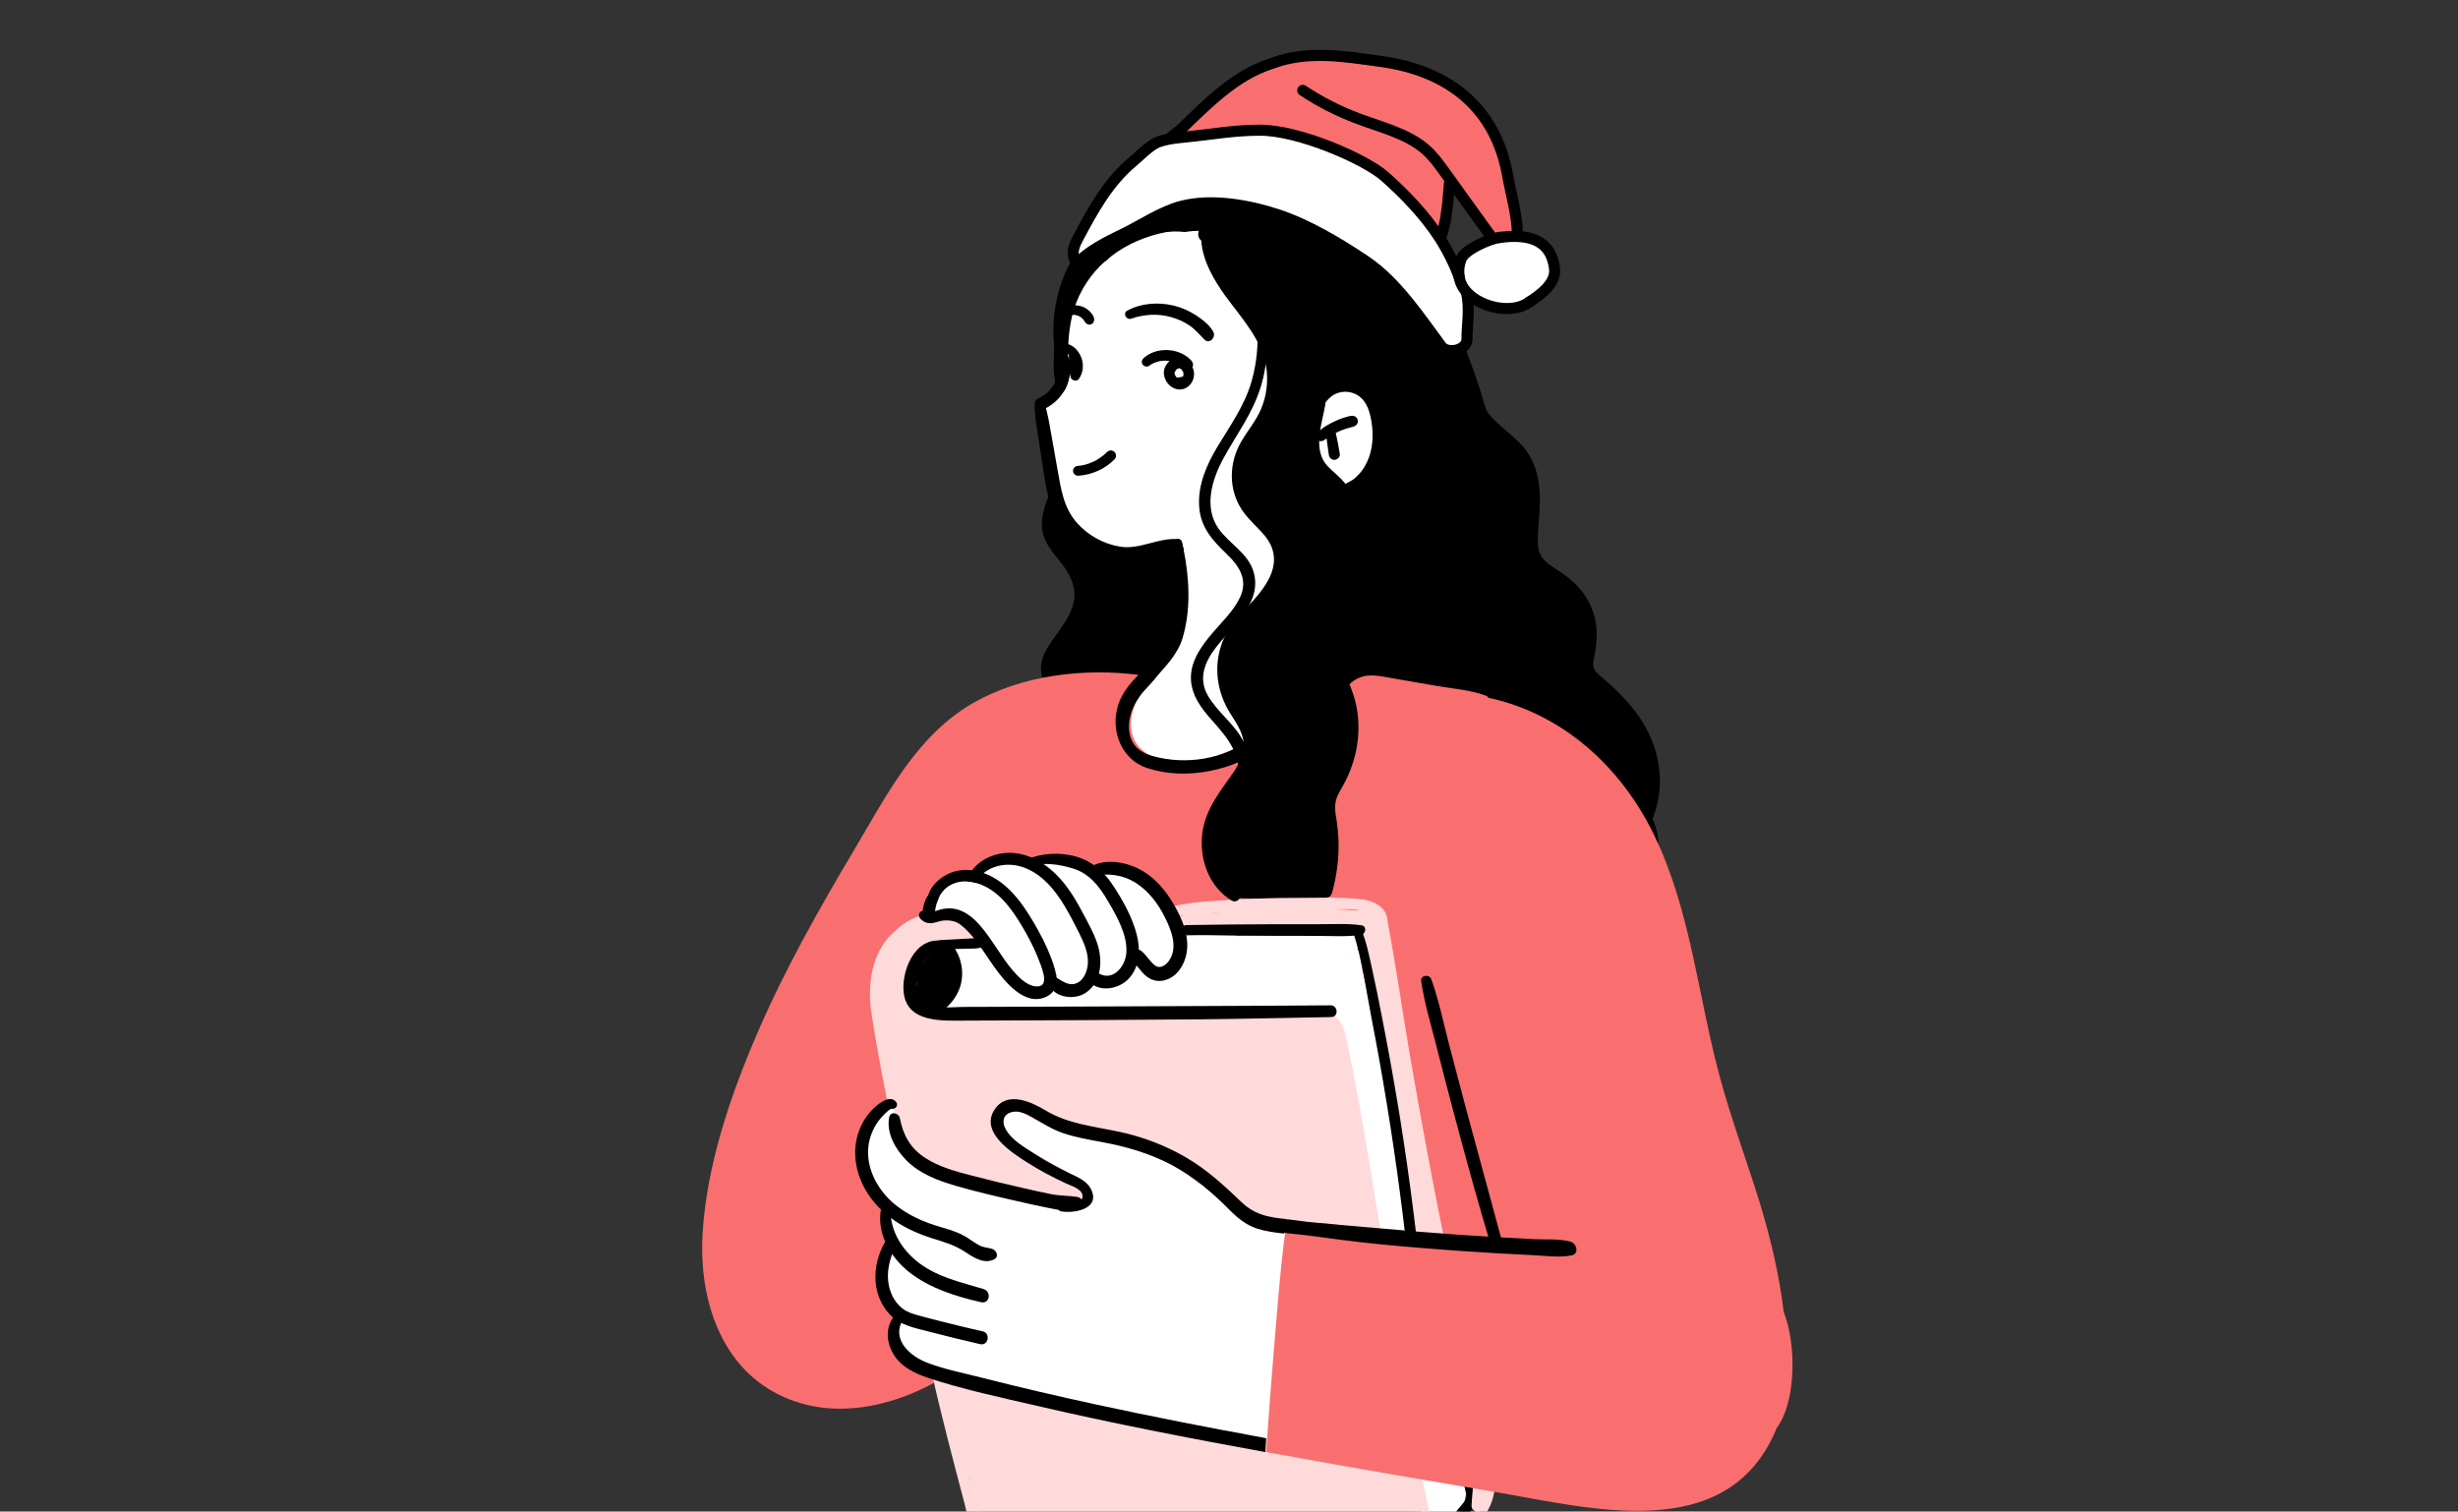
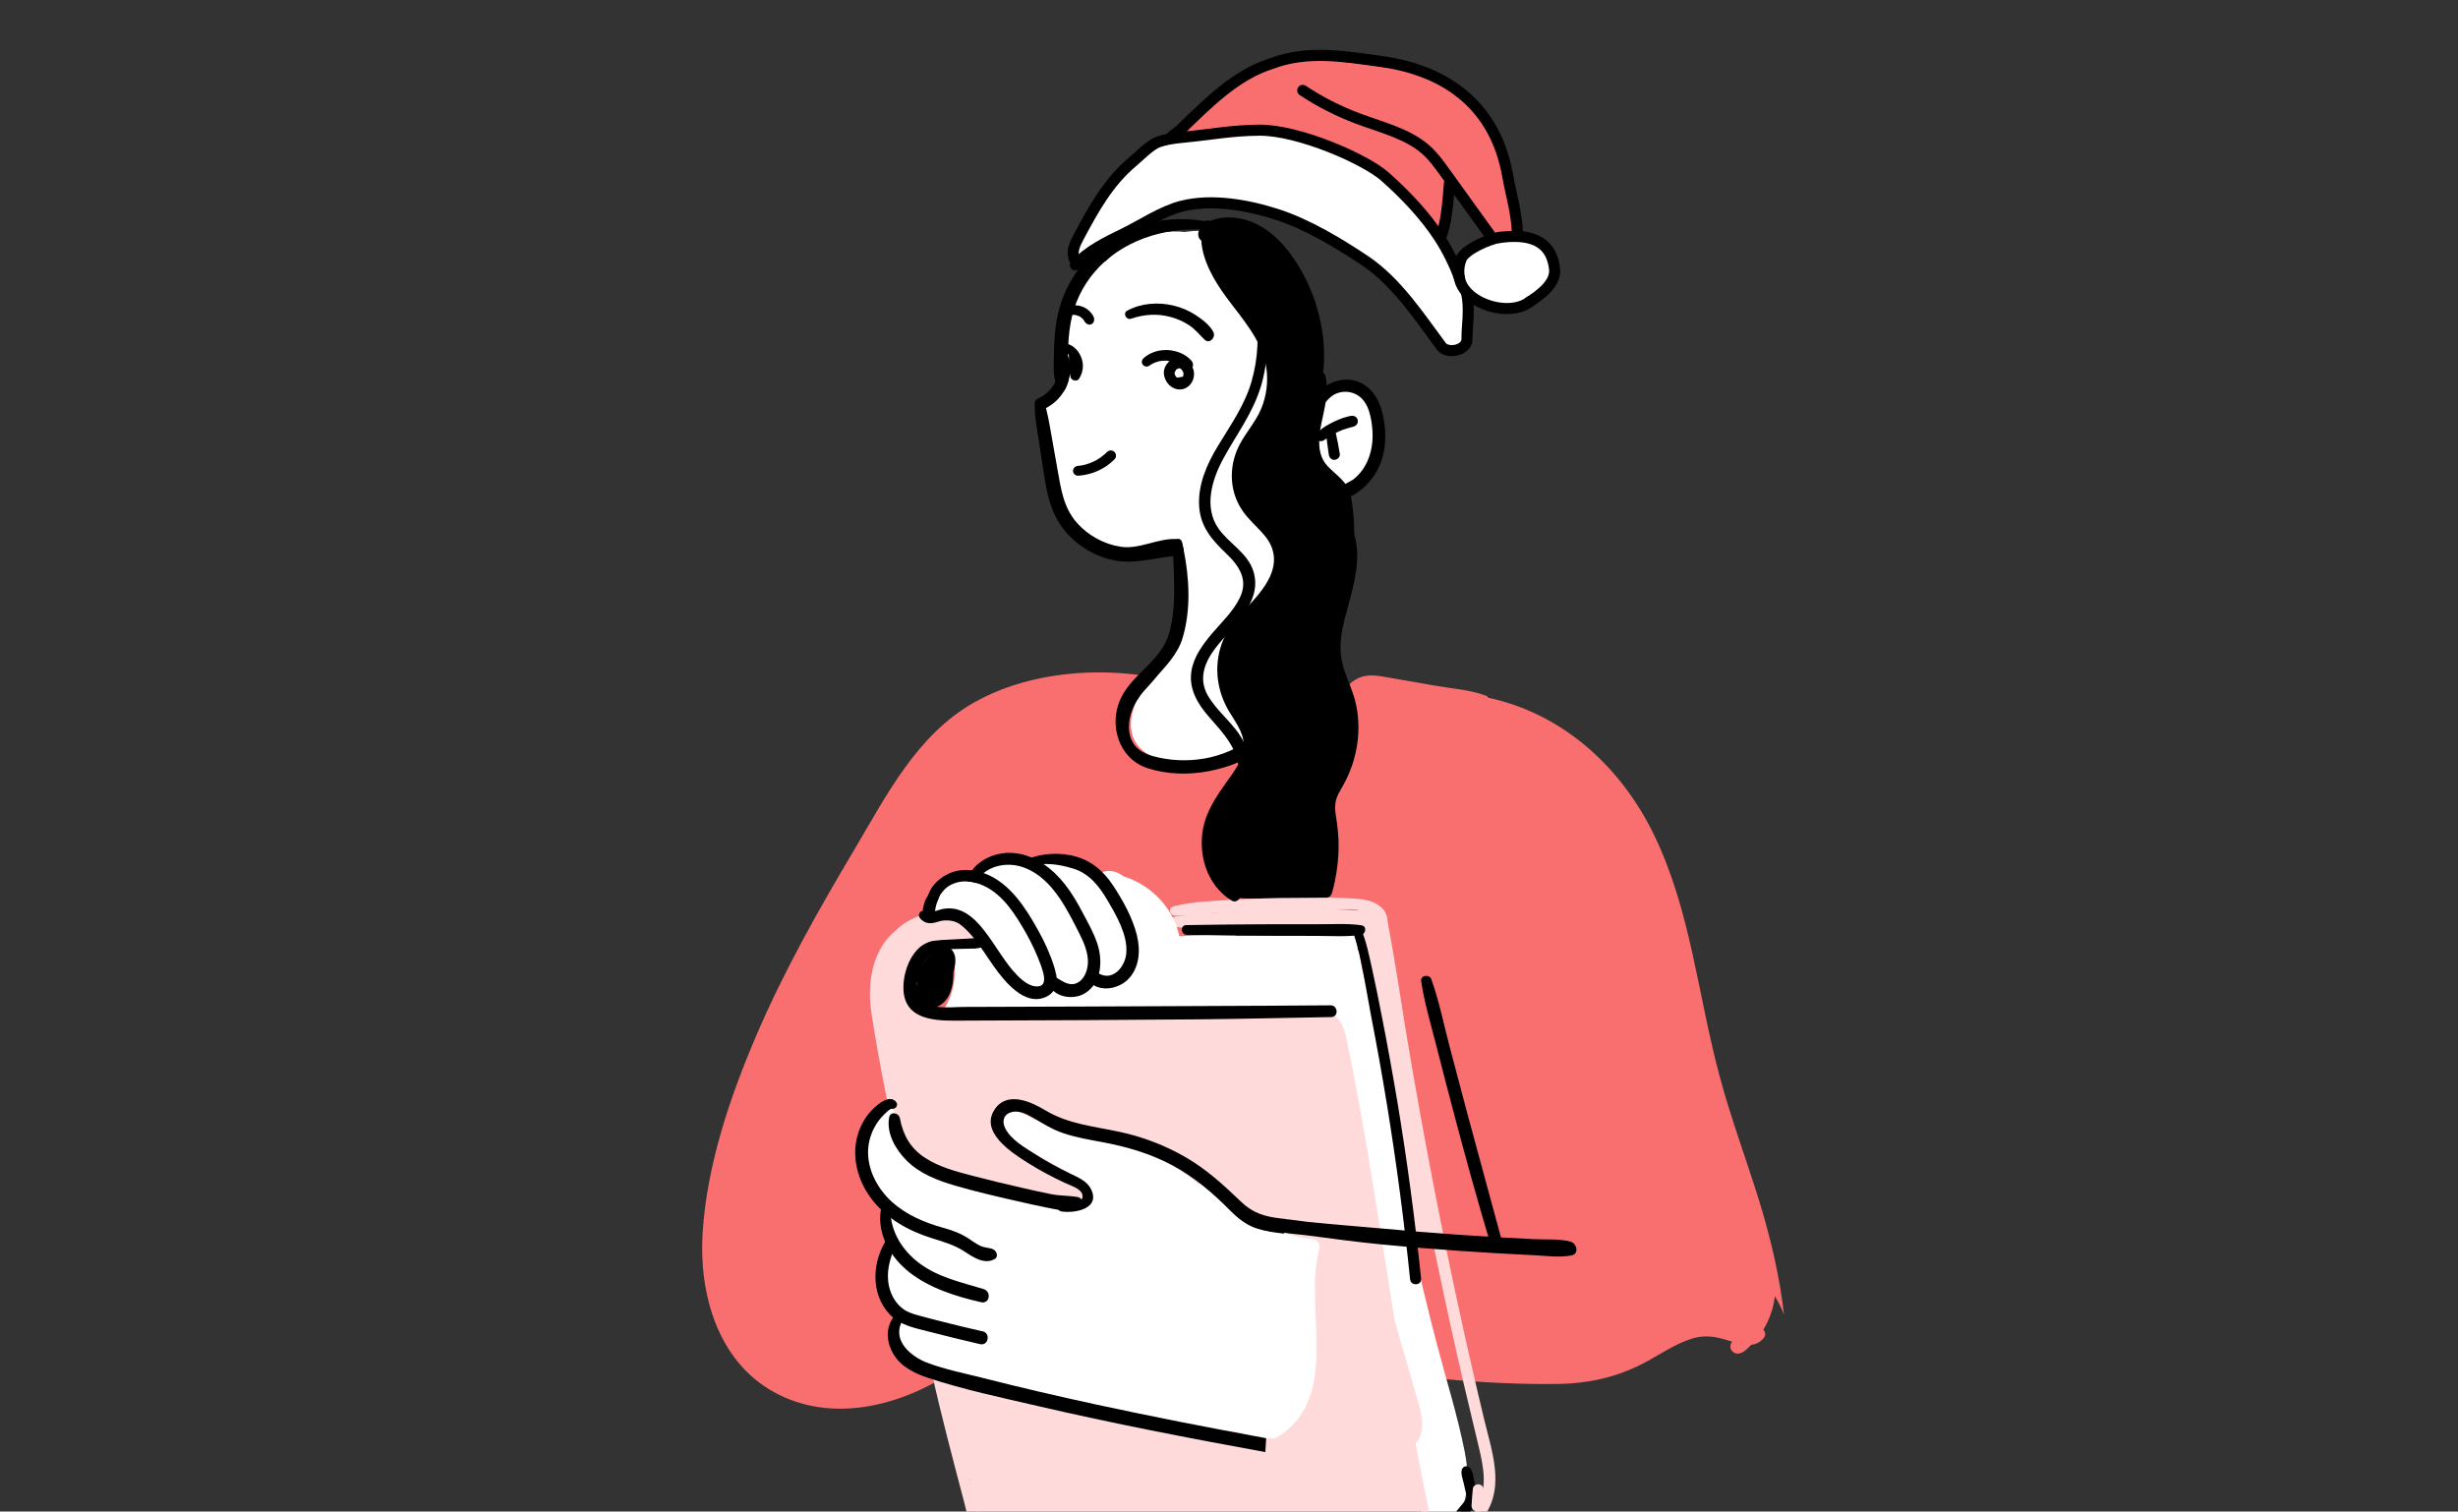
<svg xmlns="http://www.w3.org/2000/svg" width="1400" height="861" viewBox="0 0 1400 861" fill="none">
  <rect x="0" y="0" width="1400" height="861" fill="#333333" stroke="none" />
  <g clip-path="url(#clip0_246_65)">
-     <path d="M941.206 466.469C947.586 479.957 944.776 497.055 936.268 509.289C922.71 528.628 898.023 538.317 875.843 544.054C851.195 550.475 825.255 551.843 800.112 548.157C787.959 546.41 776.109 543.446 764.563 539.419C757.651 536.987 751.119 533.643 744.169 531.402C737.256 529.274 730.192 529.274 723.052 530.414C698.1 534.479 675.958 548.423 650.967 552.489C638.434 554.502 626.622 553.021 615.57 549.145C613.178 535.277 608.05 521.751 598.821 511.379C591.795 503.476 583.288 496.675 578.958 486.682C575.046 477.639 574.173 467.343 576.49 457.768C580.705 440.291 599.695 429.272 600.758 410.845C601.328 401.157 595.365 393.596 593.314 384.515C591.339 375.776 596.581 368.595 601.442 361.832C605.62 356.019 610.215 350.016 611.582 342.835C613.102 335.084 610.025 328.017 605.392 321.976C599.657 314.453 593.049 308.146 593.39 297.963C593.846 286.603 600.417 276.649 604.974 266.58C608.924 257.841 611.393 248.799 610.329 239.148C609.152 228.396 604.974 218.365 602.353 207.993C596.619 185.234 601.328 159.967 614.925 140.818C616.102 139.222 617.279 137.665 618.571 136.145C646.144 117.946 686.592 115.362 717.621 115.78C740.561 116.084 764.488 119.389 784.503 131.13C804.48 142.87 817.735 161.563 827.419 182.004C833.306 194.352 838.206 207.233 842.421 220.341C842.573 220.531 842.611 220.759 842.649 220.949C843.978 225.166 845.27 229.421 846.523 233.715C851.84 241.732 861.525 247.355 867.678 254.612C876.261 264.756 877.628 277.75 876.907 290.593C876.603 296.938 875.653 303.283 875.919 309.628C876.147 316.505 879.527 319.962 885.11 323.42C894.187 329.043 901.517 335.16 905.961 345.115C910.518 355.297 910.025 364.948 907.784 375.51C906.796 380.146 907.86 381.969 911.43 385.009C913.405 386.719 915.38 388.39 917.355 390.138C921.532 393.976 925.52 398.079 929.166 402.448C943.978 420.23 949.979 443.33 941.661 465.481C941.51 465.823 941.358 466.203 941.206 466.545V466.469Z" fill="black" />
    <path d="M743.864 386.452C743.105 394.697 744.016 402.144 745.155 410.199C746.978 423.117 742.079 434.706 732.47 443.406C722.026 452.829 707.974 457.122 694.643 460.656C680.818 464.303 665.627 466.735 651.878 461.492C641.396 457.464 631.825 448.725 629.166 437.555C626.66 427.107 630.761 417.228 637.066 409.059C644.206 399.941 653.587 392.76 660.385 383.299C668.969 371.217 673.564 356.475 672.653 342.075C672.235 335.274 673.526 321.52 671.323 315.023C669.5 309.552 662.018 315.821 657.689 317.455C655.144 318.442 652.144 313.579 649.409 313.959C637.826 315.517 626.508 315.859 618.114 308.108C608.43 299.103 603.416 286.755 600.91 274.027C599.428 266.504 595.782 258.981 595.289 251.344C594.947 245.075 591.301 237.476 592.744 231.283C593.732 227.218 602.049 224.976 603.682 221.29C605.277 217.719 605.391 213.881 605.467 210.006C605.619 202.863 605.885 195.872 607.214 188.881C609.835 174.899 615.494 161.905 623.393 150.165C623.621 149.861 623.811 149.557 623.963 149.215C625.482 146.973 627.989 147.429 629.622 148.911C641.13 137.133 657.233 130.332 674.818 132.155C685.566 130.408 696.732 131.965 706.568 136.943C718.722 143.098 727.305 154.04 732.356 166.502C737.711 179.534 739.496 193.782 740.522 207.688C741.889 225.888 742.687 244.163 743.788 262.324C745.763 295.19 749.029 328.397 746.675 361.262C746.105 369.697 744.7 378.056 743.864 386.452Z" fill="white" />
-     <path d="M1010.86 738.51C1010.14 745.197 1007.82 751.694 1004.33 757.469C1005.5 758.685 1005.92 760.509 1004.59 762.142C1002.54 764.65 1000.04 765.752 997.415 766.056C996.352 767.082 995.364 768.184 994.225 769.133C992.212 770.767 989.363 771.983 987.085 770.121C985.224 768.601 985.072 766.018 986.591 764.27C978.425 761.648 971.779 759.863 963.12 762.712C954.346 765.562 946.637 770.729 938.585 775.212C921.836 784.445 904.897 788.245 885.832 788.359C844.814 788.777 803.226 784.331 762.778 777.796C721.115 771.071 679.983 761.041 639.839 748.046C630.382 744.969 620.583 741.625 610.519 741.701C601.328 741.777 592.669 745.007 584.807 749.604C569.463 758.571 557.082 771.679 542.308 781.482C512.798 801.049 473.337 811.079 440.637 792.88C408.583 775.061 398.024 736.686 400.189 702.263C402.658 663.471 415.723 624.982 430.914 589.495C446.6 552.983 466.197 518.294 486.478 484.175C504.936 453.095 522.065 418.824 554.575 400.283C582.338 384.439 617.925 380.412 648.992 384.515C658.031 385.731 650.777 391.088 649.828 393.178C646.144 401.233 642.422 409.743 644.966 418.596C647.093 425.967 653.663 430.412 660.5 432.806C674.932 437.935 691.529 435.162 705.771 430.83C721.685 426.043 736.383 417.95 749.448 407.73C755.904 402.676 761.563 396.977 767.222 391.088C773.488 384.591 779.223 383.907 787.883 385.427C797.871 387.137 807.784 388.884 817.772 390.632C827.077 392.266 837.37 392.912 846.295 396.255C846.979 396.521 847.358 396.939 847.738 397.471C889.781 406.438 923.127 436.53 942.003 475.398C963.082 518.712 967.069 567.345 979.527 613.356C985.983 637.33 994.718 660.659 1002.09 684.406C1008.54 705.493 1013.63 727.035 1016.14 748.958C1014.81 745.311 1012.99 741.777 1010.94 738.472L1010.86 738.51Z" fill="#F96F6F" />
+     <path d="M1010.86 738.51C1010.14 745.197 1007.82 751.694 1004.33 757.469C1005.5 758.685 1005.92 760.509 1004.59 762.142C1002.54 764.65 1000.04 765.752 997.415 766.056C996.352 767.082 995.364 768.184 994.225 769.133C992.212 770.767 989.363 771.983 987.085 770.121C985.224 768.601 985.072 766.018 986.591 764.27C978.425 761.648 971.779 759.863 963.12 762.712C954.346 765.562 946.637 770.729 938.585 775.212C921.836 784.445 904.897 788.245 885.832 788.359C844.814 788.777 803.226 784.331 762.778 777.796C721.115 771.071 679.983 761.041 639.839 748.046C630.382 744.969 620.583 741.625 610.519 741.701C601.328 741.777 592.669 745.007 584.807 749.604C569.463 758.571 557.082 771.679 542.308 781.482C512.798 801.049 473.337 811.079 440.637 792.88C408.583 775.061 398.024 736.686 400.189 702.263C402.658 663.471 415.723 624.982 430.914 589.495C446.6 552.983 466.197 518.294 486.478 484.175C504.936 453.095 522.065 418.824 554.575 400.283C582.338 384.439 617.925 380.412 648.992 384.515C658.031 385.731 650.777 391.088 649.828 393.178C646.144 401.233 642.422 409.743 644.966 418.596C647.093 425.967 653.663 430.412 660.5 432.806C674.932 437.935 691.529 435.162 705.771 430.83C721.685 426.043 736.383 417.95 749.448 407.73C755.904 402.676 761.563 396.977 767.222 391.088C773.488 384.591 779.223 383.907 787.883 385.427C797.871 387.137 807.784 388.884 817.772 390.632C827.077 392.266 837.37 392.912 846.295 396.255C846.979 396.521 847.358 396.939 847.738 397.471C889.781 406.438 923.127 436.53 942.003 475.398C963.082 518.712 967.069 567.345 979.527 613.356C985.983 637.33 994.718 660.659 1002.09 684.406C1008.54 705.493 1013.63 727.035 1016.14 748.958C1014.81 745.311 1012.99 741.777 1010.94 738.472L1010.86 738.51" fill="#F96F6F" />
    <path d="M855.713 707.848C848.953 682.81 842.079 657.81 835.357 632.809C832.052 620.461 828.786 608.113 825.558 595.765C822.254 583.188 819.633 570.004 815.227 557.77C814.126 554.731 808.961 555.452 809.455 558.91C811.278 571.372 815.076 583.758 818.152 595.955C821.38 608.683 824.722 621.411 828.064 634.101C834.787 659.519 841.775 684.824 849.333 710.014C850.586 714.193 856.853 712.028 855.751 707.848H855.713Z" fill="black" />
    <path d="M834.331 827.341C830.267 806.596 823.811 786.231 818.455 765.866C807.29 722.97 797.187 679.656 794.68 635.317C794.604 633.417 792.971 632.581 791.49 632.771C790.123 617.497 787.464 602.375 783.59 587.481C783.135 585.658 782.641 583.834 782.109 582.01C784.008 581.858 785.679 579.731 784.502 577.413C779.147 566.699 775.843 555.186 774.513 543.256C774.437 542.23 773.906 541.508 773.184 541.128C773.298 539.304 773.45 537.519 773.754 535.695C774.02 533.719 772.576 532.124 770.639 532.162C748.345 532.465 726.128 532.845 703.91 533.187C703.378 532.427 702.58 531.896 701.517 531.934C688.3 532.541 675.007 533.187 661.79 533.795C659.398 533.947 658.676 536.189 659.398 537.937C630.647 539.38 601.593 536.949 572.843 538.887C571.21 536.911 568.513 536.797 566.082 536.721C564.031 536.683 561.981 536.797 559.93 537.101C555.714 537.709 551.346 538.431 547.283 539.646C545.611 536.873 541.586 538.203 542.307 541.204C545.08 552.869 544.168 564.153 537.826 574.563C536.534 576.615 538.661 578.933 540.712 578.895C577.742 578.135 614.772 577.375 651.802 576.577C670.336 576.235 688.832 575.817 707.366 575.437C724.115 575.133 741.623 573.462 758.22 576.805C772.159 613.128 778.121 651.616 782.983 690.029C785.527 709.938 787.844 729.923 791.11 749.756C792.591 758.875 794.263 767.993 796.275 777.036C798.516 787.371 801.061 797.439 801.251 808.078C801.441 818.982 801.479 829.62 803.719 840.335C806.074 851.885 809.986 862.98 814.05 873.998C814.733 875.784 817.316 876.582 818.721 875.442C819.481 875.746 820.354 875.746 821.304 874.986C821.494 874.796 821.646 874.644 821.874 874.454C832.09 865.677 835.812 854.127 835.812 841.779C835.812 837.067 835.28 832.242 834.331 827.417V827.341Z" fill="white" />
    <path d="M841.13 850.137C840.674 847.934 840.142 845.73 839.649 843.564C839.117 841.285 838.965 838.131 837.37 836.307C835.813 834.559 833.23 834.939 832.585 837.295C831.977 839.423 832.926 841.74 833.42 843.868C833.876 845.844 834.332 847.82 834.787 849.757C835.281 851.847 835.813 853.177 834.408 854.963C833.154 856.52 831.825 858.04 830.572 859.598C825.065 866.209 819.558 872.782 814.241 879.545C812.038 882.357 816.064 885.852 818.456 883.154C824.837 875.973 830.913 868.603 837.104 861.27C838.433 859.674 840.029 858.116 840.864 856.216C841.738 854.279 841.548 852.227 841.13 850.175V850.137Z" fill="black" />
    <path d="M544.131 546.067C543.979 543.901 543.105 541.849 541.396 540.482C538.89 538.468 535.548 538.734 532.927 540.33C532.167 540.786 531.408 541.394 530.724 542.039C529.851 542.381 529.015 542.837 528.331 543.597C528.028 543.939 527.8 544.357 527.534 544.737C524.875 547.283 522.824 550.512 522.065 554.122C521.609 556.249 521.761 558.415 522.407 560.429C522.179 560.885 521.951 561.303 521.799 561.759C520.888 564 520.66 566.66 521.343 568.978C522.103 571.447 524.078 573.157 526.546 573.727C527.496 573.955 528.483 573.879 529.433 573.651C531.446 574.145 533.535 573.803 535.358 572.663C541.32 568.978 542.992 561.493 542.992 554.996C542.992 554.654 542.992 554.312 542.992 553.97C543.713 551.386 544.321 548.612 544.131 546.029V546.067Z" fill="black" />
    <path d="M547.435 518.825C545.688 516.014 541.814 517.002 539.08 517.42C533.991 518.18 529.015 519.509 524.23 521.447C521.495 522.549 518.685 523.765 516.178 525.285C514.963 526.044 513.785 526.918 512.646 527.792C511.127 528.932 510.291 529.958 510.215 531.934C510.139 534.365 513.254 535.505 515.077 534.327C515.571 534.099 515.912 533.909 516.292 533.719C516.71 533.491 517.128 533.263 517.545 533.073C518.837 532.427 520.166 531.858 521.419 531.174C523.432 530.148 525.559 529.236 527.686 528.438C532.281 526.728 537.105 525.512 541.966 524.867C543.371 524.677 545.005 524.715 546.258 523.879C547.853 522.815 548.461 520.573 547.435 518.901V518.825Z" fill="#FFDADA" />
    <path d="M815.114 888.778C813.063 883.877 811.354 878.747 810.025 873.542C809.987 873.276 809.949 872.972 809.873 872.668C807.518 855.951 805.011 839.233 802.581 822.516C804.138 823.124 806.113 822.934 807.062 821.49C813.405 812.485 808.088 800.479 805.467 790.942C801.935 778.024 798.023 765.144 794.301 752.264C793.124 748.312 792.022 744.323 790.883 740.409C790.769 739.612 790.579 738.852 790.427 738.092C790.351 737.56 790.123 737.066 789.858 736.648C784.73 718.411 780.249 700.021 777.932 681.214C778.54 680.682 778.995 679.922 778.957 679.048C778.692 666.092 774.932 653.782 771.551 641.434C771.286 640.446 770.602 639.914 769.804 639.61C768.931 630.036 768.323 620.461 767.791 610.772C767.374 603.135 766.728 594.473 762.057 588.052C755.714 579.313 743.637 577.451 733.572 577.717C721.229 578.021 709.037 579.807 696.618 579.883C671.096 580.111 645.574 581.327 620.014 582.124C591.111 582.998 562.095 583.644 533.193 581.555C525.673 576.881 519.406 569.928 515.267 561.531C516.368 554.388 518.533 545.916 523.774 542.116C527.078 539.723 532.319 539.495 536.193 538.925C540.789 538.203 545.384 537.785 550.056 537.557C550.473 537.557 550.891 537.405 551.271 537.215C551.803 537.709 552.031 537.861 552.296 538.051C552.676 538.241 553.094 538.355 553.512 538.355C553.816 538.393 554.081 538.355 554.347 538.317C554.803 538.279 555.183 538.127 555.563 537.823C555.791 537.633 556.018 537.443 556.208 537.253C556.36 537.025 556.512 536.759 556.664 536.531C556.854 536.151 556.968 535.733 556.968 535.315C557.044 534.897 556.968 534.479 556.816 534.061C556.626 533.454 556.284 532.96 555.829 532.58C555.107 532.162 554.803 531.896 554.499 531.63C554.309 531.44 554.119 531.25 553.968 531.098C553.664 530.68 553.208 530.186 553.208 530.186C552.942 529.958 552.676 529.806 552.372 529.73C550.246 525.285 545.574 522.473 540.371 522.511C531.598 522.587 522.331 528.514 515.456 533.568C508.544 538.659 501.556 544.966 498.48 553.173C495.213 561.911 495.897 571.752 497.378 580.795C499.087 590.901 502.164 600.78 504.86 610.658C507.709 621.107 510.177 631.669 512.38 642.232C517.014 664.003 521.191 685.811 525.559 707.62C530.344 731.367 534.636 755.265 539.877 778.936C533.003 784.065 534.56 793.336 536.459 801.353C539.383 814.005 542.194 826.999 547.169 839.005C548.157 841.323 550.322 841.779 552.031 841.057C552.752 844.438 553.55 847.82 554.271 851.163C555.601 857.661 557.006 864.12 559.626 870.275C560.348 872.022 561.222 873.732 562.171 875.404C559.854 877.19 559.171 880.381 561.108 882.585C562.817 884.485 565.893 885.852 568.248 886.802C570.602 887.79 573.033 888.512 575.464 888.93C579.642 891.02 584.237 891.932 589.174 892.236C602.125 896.795 615.874 897.669 629.281 897.669C633.572 897.669 637.788 897.593 641.928 897.479C660.804 897.061 679.717 895.655 698.593 895.959C717.355 896.225 736.003 899.112 754.841 898.619C764.032 898.353 772.957 896.795 782.034 895.693C791.832 894.439 801.669 894.363 811.582 894.325C814.088 894.287 816.139 891.286 815.152 888.93L815.114 888.778Z" fill="#FFDADA" />
    <path d="M813.253 685.698C809.227 665.637 808.467 644.93 802.505 625.401C800.91 617.004 799.314 608.607 797.643 600.21C798.251 599.792 798.669 599.185 798.707 598.349C799.656 585.165 797.529 572.056 793.276 559.67C793.314 553.971 790.997 549.07 788.338 544.245C788.642 543.751 788.908 543.257 789.06 542.725C790.389 536.646 788.984 530.68 785.642 525.931C786.667 523.424 785.566 519.852 782.49 519.548C780.97 519.396 779.451 519.282 777.932 519.13C777.666 518.978 777.4 518.826 777.134 518.674C775.577 517.914 774.134 518.104 773.033 518.712C768.323 518.37 763.538 518.104 758.828 517.876C757.993 517.382 757.043 517.002 755.828 517.002C747.321 517.078 738.775 517.23 730.268 517.42C719.482 517.496 708.734 517.876 697.871 518.294C696.504 518.332 695.479 518.902 694.833 519.662C686.364 520.118 677.894 520.764 669.463 522.132C666.425 522.626 665.665 527.223 669.121 527.793C697.644 532.884 727.761 530.073 756.55 528.021C758.069 527.945 759.132 527.299 759.93 526.463C764.373 526.805 768.741 527.223 773.147 527.679C773.45 531.326 774.476 534.214 775.729 537.102C776.413 539.875 777.21 542.573 778.046 545.27C777.742 545.878 777.59 546.6 777.818 547.436C781.084 558.72 783.819 570.119 786.136 581.593C786.667 585.962 787.389 590.256 788.148 594.549C791.832 630.264 796.542 665.827 805.163 700.706C805.771 703.175 808.505 703.517 810.29 702.454C810.518 703.062 810.632 703.669 810.86 704.277C812.114 707.963 817.886 706.899 817.621 702.947C817.203 697.59 816.177 692.461 814.506 687.408C814.24 686.61 813.747 686.116 813.215 685.774L813.253 685.698Z" fill="#FFDADA" />
    <path d="M845.953 852.456C845.801 852 845.535 851.582 845.307 851.126C844.928 849.872 844.966 849.113 845.004 848.353C845.004 847.631 844.51 846.643 843.94 846.225C843.409 845.807 842.801 845.541 842.117 845.503C840.712 845.427 839.041 846.415 838.889 847.973C838.585 851.278 838.281 854.622 838.129 857.927C838.129 858.459 838.395 859.143 838.699 859.561C839.003 859.979 839.383 860.283 839.838 860.549C840.332 861.119 841.016 861.499 841.851 861.423C842.953 861.309 843.978 860.549 844.206 859.409C844.928 858.307 845.459 857.205 845.839 855.914C845.991 855.42 846.067 854.926 846.105 854.432C846.181 853.748 846.181 853.102 845.953 852.418V852.456Z" fill="#FFDADA" />
    <path d="M774.286 512.1C762.702 511.112 750.928 511.15 739.307 511.188C727.381 511.226 715.418 511.644 703.492 512.442C691.946 513.202 679.489 513.392 668.247 516.318C665.095 517.116 666.386 521.561 669.273 521.599C679.261 521.751 689.554 519.927 699.58 519.205C709.341 518.521 719.102 518.103 728.862 517.875C738.623 517.686 748.422 517.724 758.182 517.989C766.082 518.217 782.147 515.9 784.236 526.158C784.958 529.768 790.275 528.286 790.275 524.98C790.275 516.394 781.692 512.708 774.286 512.1Z" fill="#FFDADA" />
    <path d="M684.996 130.825C662.55 129.534 638.737 137.284 623.773 154.534C616.481 162.969 611.734 172.999 609.797 183.942C608.695 190.135 608.316 196.48 608.278 202.787V203.851C608.278 208.03 608.961 212.4 608.619 216.655C608.316 217.871 607.86 219.049 607.366 220.188C606.91 221.214 606.417 222.202 605.809 223.076C604.708 223.304 603.454 222.962 602.884 221.974C602.087 220.606 601.441 219.087 601.061 217.491C599.694 212.172 600.226 205.978 600.302 200.773C600.454 193.782 600.91 186.715 602.353 179.876C604.745 168.326 610.177 157.573 618.038 148.721C635.053 129.42 660.309 121.935 685.3 125.81C688.148 126.266 687.882 131.015 684.996 130.863V130.825Z" fill="black" />
    <path d="M608.62 216.692C608.316 217.908 607.86 219.086 607.366 220.226C606.911 221.252 606.417 222.24 605.809 223.114C603.227 227.407 599.391 230.75 594.833 232.916C593.086 233.752 590.921 232.346 590.39 230.75C589.706 228.775 590.883 227.103 592.63 226.305C593.314 225.887 593.58 225.773 593.846 225.583C594.339 225.279 594.833 224.975 595.327 224.595C595.555 224.405 595.821 224.253 596.049 224.025C597.15 223 597.378 222.81 597.568 222.582C598.365 221.708 599.125 220.758 599.808 219.77C600.15 219.2 600.34 218.934 600.492 218.706C600.72 218.288 600.948 217.908 601.1 217.49C602.391 214.907 602.923 213.083 603.227 210.537C603.493 208.562 603.417 206.054 603.227 203.812C603.151 202.52 604.1 201.419 605.354 201.153C606.683 200.849 607.822 201.647 608.278 202.862C610.177 207.232 609.987 212.209 608.62 216.73V216.692Z" fill="black" />
    <path d="M674.172 313.01C673.641 314.91 672.349 316.543 670.526 316.619C669.767 316.657 669.045 316.695 668.286 316.809C656.93 317.873 645.878 321.521 634.37 319.165C624.343 317.113 615.001 311.756 608.088 304.195C600.113 295.457 597.074 285.312 595.213 273.838C593.998 266.543 592.935 259.172 591.795 251.801C590.732 244.582 589.175 237.059 589.326 229.726C589.364 226.725 593.428 225.699 594.53 228.7C596.77 234.817 597.682 241.542 598.859 247.925C600.037 254.422 601.176 260.882 602.315 267.417C604.29 278.473 605.696 289.111 613.405 297.85C619.824 305.069 628.787 310.008 638.358 311.452C649.106 313.086 659.892 306.285 670.526 307.083C670.868 307.083 671.248 307.083 671.552 307.121C672.501 307.425 672.995 307.957 673.185 308.831C673.489 310.198 673.793 311.604 674.134 313.01H674.172Z" fill="black" />
    <path d="M716.595 419.242C707.822 424.219 699.505 429.082 689.516 431.362C679.945 433.566 669.843 433.642 660.272 431.59C655.6 430.602 650.511 429.082 647.131 425.511C643.789 422.016 642.725 416.962 643.067 412.251C644.548 392.57 667.906 382.159 673.527 363.58C678.388 347.47 677.477 329.499 674.134 312.971C673.83 311.527 673.527 310.16 673.185 308.792C672.957 307.956 672.463 307.424 671.894 307.196C671.21 307.006 670.906 307.006 670.526 307.082C669.311 307.31 668.172 308.374 668.172 309.818C668.172 312.135 668.21 314.491 668.248 316.809C668.665 331.247 669.881 345.723 666.159 359.894C661.677 376.878 644.7 383.527 638.054 398.459C631.483 413.201 637.256 432.16 653.436 437.517C664.639 441.203 677.021 441.469 688.528 439.265C700.074 437.061 712.418 432.426 720.811 424.029C723.546 421.294 719.52 417.532 716.557 419.242H716.595Z" fill="black" />
    <path d="M775.615 226.078C772.349 223.266 767.867 221.86 763.576 222.202C760.689 222.43 757.347 223.532 755.182 225.66C753.473 225.166 751.308 226.154 751.346 228.471C751.422 232.347 751.688 236.184 752.03 240.022C748.726 245.949 746.827 252.978 748.802 259.627C750.093 263.958 753.169 268.062 757.233 269.999C757.803 271.633 758.486 273.229 759.55 274.521C762.626 278.396 767.45 277.864 770.944 274.863C778.046 268.898 781.958 259.665 782.831 250.584C783.705 241.997 782.489 232.005 775.577 226.04L775.615 226.078Z" fill="white" />
    <path d="M763.462 450.17C760.271 455.375 759.93 459.175 760.955 465.178C761.715 469.851 762.246 474.601 762.398 479.35C762.626 489.228 761.335 498.993 758.714 508.492C758.297 509.973 757.119 511.341 755.448 511.341L727.495 511.531C720.583 511.569 713.139 512.291 706.113 511.607C705.163 513.165 703.34 514.115 701.517 512.975C690.086 506.022 684.351 492.952 684.465 479.768C684.541 464.684 692.364 454.235 700.72 442.495C704.556 437.138 708.544 430.983 708.392 424.144C708.202 416.507 702.885 410.314 699.315 404.007C692.516 391.811 691.263 377.297 696.808 364.303C702.809 350.397 716.861 342.266 723.242 328.626C727.191 320.153 726.242 312.25 720.317 305.107C716.215 300.168 711.126 296.064 707.518 290.669C699.542 278.777 699.884 263.693 706.986 251.535C710.632 245.266 715.418 239.681 718.266 232.956C721.343 225.737 722.368 217.606 721.305 209.817C719.026 193.783 707.366 181.511 698.175 168.897C691.567 159.854 684.958 148.608 684.199 137.057C681.806 135.272 681.844 131.472 684.465 128.889C684.806 128.319 684.882 127.939 684.958 127.635C685.452 125.659 687.731 125.089 689.136 125.925C693.238 124.177 698.175 123.645 702.087 123.911C715.798 124.861 726.774 133.6 734.711 144.238C748.612 162.856 756.474 188.692 753.587 212.363C754.195 212.628 754.689 213.16 754.878 213.958C757.157 223.153 754.423 232.272 752.6 241.314C750.967 249.369 749.979 258.83 756.018 265.365C761.145 270.874 767.564 274.294 769.311 282.196C770.868 289.415 771.21 297.09 771.399 304.575C775.311 318.025 771.399 332.463 767.602 346.027C765.019 355.336 762.398 365.176 763.993 374.941C765.551 384.364 770.754 392.722 772.539 402.145C775.805 418.825 772.235 435.656 763.462 450.056V450.17Z" fill="black" />
    <path d="M787.807 237.173C785.794 227.333 780.591 218.328 769.919 216.466C761.905 215.098 750.587 219.848 748.992 228.7C748.536 231.284 751.688 232.652 753.398 230.828C755.752 228.358 757.575 225.775 760.766 224.331C763.918 222.925 767.526 222.811 770.792 223.951C778.616 226.725 780.667 235.501 781.502 242.872C782.376 250.661 781.388 258.64 777.401 265.517C775.843 268.215 773.717 270.722 771.324 272.698C768.893 274.674 764.45 275.814 763.196 278.739C762.589 280.183 763.082 281.969 764.564 282.691C768.437 284.514 773.223 280.677 776.109 278.245C779.527 275.358 782.3 271.862 784.427 267.949C789.478 258.602 789.934 247.432 787.845 237.211L787.807 237.173Z" fill="black" />
    <path d="M772.387 237.665C770.981 236.488 769.538 236.83 767.943 237.21C767.031 237.437 766.158 237.703 765.284 237.969C763.537 238.539 761.828 239.223 760.157 240.021C756.587 241.731 752.865 243.745 750.207 246.708C749.257 247.734 749.371 249.406 750.245 250.394C751.194 251.457 752.675 251.609 753.891 250.888C755.372 249.976 756.777 248.95 758.258 248.038C758.98 247.582 759.739 247.126 760.537 246.746C761.942 246.024 762.17 245.948 762.398 245.834C763.955 245.15 765.512 244.542 767.145 244.049C767.981 243.783 768.816 243.555 769.652 243.365C771.133 243.023 772.349 242.719 773.108 241.199C773.678 240.021 773.374 238.501 772.387 237.665Z" fill="black" />
    <path d="M761.866 251.724C761.411 249.254 760.879 246.86 760.271 244.467C759.968 243.213 758.486 242.529 757.309 242.757C756.056 242.985 755.106 244.163 755.22 245.454C755.372 247.734 755.6 249.976 755.904 252.255L756.853 259.018C757.081 260.652 758.41 262.134 760.195 261.944C761.715 261.792 763.424 260.348 763.12 258.601C762.702 256.321 762.284 254.003 761.905 251.724H761.866Z" fill="black" />
    <path d="M679.147 209.245C679.869 207.915 679.489 206.434 678.501 205.332C671.817 198.075 658.98 197.315 651.536 203.85C650.435 204.8 649.903 206.282 650.814 207.611C651.612 208.789 653.397 209.207 654.574 208.333C656.245 207.118 657.423 206.586 659.512 205.978C660.575 205.674 660.917 205.598 662.132 205.522C662.588 205.484 663.082 205.446 663.537 205.446C663.803 205.446 664.069 205.446 664.335 205.446C665.171 205.522 665.664 205.636 666.158 205.712C663.917 207.611 662.512 210.385 662.968 213.463C663.538 217.338 666.424 220.872 670.336 221.707C674.02 222.505 677.514 220.492 679.147 217.186C680.324 214.83 680.476 211.525 679.147 209.169V209.245ZM673.982 214.071C674.134 213.425 673.868 214.374 673.792 214.526C670.488 215.286 670.298 215.096 670.07 214.868C669.614 214.336 669.12 213.349 669.348 213.881C669.234 213.615 669.12 213.311 669.044 213.045C669.196 213.539 669.007 212.513 668.969 212.361C669.5 211.031 670.298 210.271 669.728 210.727C669.956 210.537 670.146 210.385 670.374 210.233C671.095 209.891 671.361 209.815 671.627 209.739C672.804 210.043 672.918 210.423 673.184 210.803C673.374 211.069 673.526 211.373 673.716 211.601C673.906 211.981 673.982 212.209 674.058 212.437C674.058 213.577 674.02 213.805 673.944 214.071H673.982Z" fill="black" />
    <path d="M691.035 188.958C688.87 185.044 684.73 181.891 681.046 179.497C677.172 176.989 672.919 175.128 668.437 174.064C659.664 171.974 649.903 172.62 641.927 177.027C639.383 178.433 641.51 182.461 644.168 181.549C651.726 179.003 659.436 178.471 667.146 180.675C670.716 181.701 674.21 183.183 677.286 185.272C680.742 187.552 683.135 190.554 686.022 193.441C688.87 196.291 692.744 192.111 691.035 188.996V188.958Z" fill="black" />
    <path d="M616.064 204.193C614.81 200.432 611.886 196.936 607.974 195.91C606.835 195.606 605.581 196.442 605.239 197.506C604.86 198.684 605.391 199.824 606.455 200.432C606.797 200.622 607.138 200.812 607.48 201.002C608.24 201.534 608.544 201.761 608.771 202.027C608.885 203.661 608.847 204.687 608.771 205.827C608.696 206.815 608.696 207.765 608.771 208.752C608.885 210.842 609.265 212.894 609.797 214.908C610.329 216.807 613.367 217.567 614.544 215.819C616.861 212.362 617.393 208.145 616.064 204.155V204.193Z" fill="black" />
    <path d="M620.507 177.217C619.444 176.153 618.076 175.279 616.671 174.748C613.405 173.456 609.873 173.684 606.758 175.317C605.657 175.887 605.429 177.483 605.923 178.509C606.455 179.573 607.784 180.257 608.961 179.801C609.265 179.687 609.531 179.573 609.835 179.497C610.746 179.345 611.316 179.383 611.848 179.345C612.569 179.459 612.835 179.497 613.139 179.573C613.823 179.801 614.05 179.877 614.316 179.991C614.582 180.105 614.848 180.219 615.114 180.371C615.873 180.903 616.291 181.207 616.709 181.625C617.051 182.08 617.241 182.308 617.393 182.536C617.545 182.802 617.697 183.068 617.886 183.334C618.266 183.942 618.798 184.284 619.406 184.664C620.089 185.044 621.001 184.968 621.684 184.664C622.482 184.284 622.862 183.676 623.09 182.84C623.735 180.789 621.912 178.623 620.545 177.255L620.507 177.217Z" fill="black" />
    <path d="M634.597 257.271C633.23 256.207 631.597 256.435 630.42 257.575C630.154 257.841 629.888 258.107 629.584 258.373C629.28 258.639 629.09 258.791 628.901 258.981C628.293 259.513 627.647 260.006 627.002 260.462C626.318 260.956 625.596 261.412 624.875 261.868C624.533 262.058 624.191 262.286 623.811 262.476C621.533 263.578 619.975 264.148 618.38 264.604C616.747 265.06 615.608 265.25 613.785 265.402C612.304 265.516 611.088 266.845 611.164 268.365C611.278 269.885 612.607 271.063 614.127 270.987C621.912 270.493 629.47 267.149 634.939 261.488C636.003 260.386 635.813 258.259 634.635 257.309L634.597 257.271Z" fill="black" />
    <path d="M519.976 531.668C523.546 529.009 519.976 524.107 516.216 526.083C497.682 535.696 493.466 557.732 496.276 576.54C499.808 600.096 504.442 623.729 509.531 647.02C510.215 650.097 515.38 649.071 514.962 645.956C512.076 625.097 508.24 604.352 504.556 583.607C502.809 573.652 500.834 563.242 503.606 553.287C506.227 543.826 512.342 537.405 520.013 531.706L519.976 531.668Z" fill="#FFDADA" />
    <path d="M666.273 553.363C659.55 556.859 651.803 549.45 646.486 543.333C642.042 552.375 630.99 557.315 621.229 554.351C615.608 561.228 605.81 563.28 598.062 559.024C595.479 561.912 591.339 563.128 587.352 562.444C580.819 561.342 575.16 556.859 572.008 551.539C563.463 537.329 552.638 515.977 532.927 521.828C530.155 522.626 528.635 519.358 530.079 517.648C531.674 509.897 536.687 503.514 543.903 500.475C547.815 498.765 552.373 499.639 556.095 497.891C559.855 496.181 561.298 491.964 565.627 490.596C569.463 489.38 573.565 490.14 577.439 490.862C581.997 491.698 586.098 491.964 590.732 491.584C596.125 491.09 601.86 490.52 606.645 492.838C609.38 493.446 612.076 494.282 614.811 495.118C618.419 496.219 621.989 497.359 625.559 498.499C625.901 498.005 626.356 497.549 627.002 497.245C631.674 494.928 636.193 496.409 640.029 499.221C654.651 503.818 666.956 515.635 671.096 530.718C672.995 537.709 674.248 549.336 666.387 553.363H666.273Z" fill="white" />
    <path d="M601.441 554.921C601.251 553.667 600.948 552.414 600.568 551.16C598.327 543.789 595.099 536.76 591.377 530.073C584.389 517.459 575.35 503.135 561.259 497.701C560.917 497.587 560.576 497.435 560.234 497.359C558.107 496.6 555.904 496.03 553.701 495.764C548.916 495.194 544.13 495.764 539.725 497.929C533.952 500.779 527.989 506.706 528.331 513.583C528.407 516.091 531.939 516.661 533.003 514.457C535.395 509.556 537.636 505.528 542.991 503.363C545.612 502.299 548.384 501.919 551.157 502.109C552.638 502.185 554.043 502.413 555.448 502.831C557.233 503.249 558.942 503.857 560.538 504.654C571.628 509.898 578.73 521.562 584.541 531.782C587.693 537.444 590.465 543.295 592.668 549.374C594.149 553.553 597.643 562.786 589.592 561.836C584.616 561.266 579.983 556.403 576.831 552.793C573.64 549.032 570.906 544.967 568.171 540.863C564.981 536.076 561.829 531.289 558.031 526.957C551.498 519.586 543.675 515.065 533.686 518.712C531.977 519.32 530.154 519.624 528.369 519.434C526.85 519.282 525.217 518.142 524.001 519.7C523.622 520.194 523.28 520.878 523.394 521.524C523.47 521.942 523.508 522.208 523.698 522.55C523.887 522.892 523.887 522.892 524.153 523.196C524.305 523.386 524.457 523.538 524.647 523.728C524.837 523.918 525.065 524.108 525.293 524.298C526.128 524.906 526.964 525.399 527.951 525.665C528.711 525.855 529.508 525.893 530.268 525.893C530.572 525.893 530.838 525.893 531.142 525.817C533.42 525.437 535.471 524.45 537.864 524.298C541.244 524.146 544.51 524.716 547.169 526.805C549.789 528.857 552.106 531.289 554.233 533.834C558.525 539.001 562.019 544.777 565.893 550.248C572.007 558.911 583.705 573.652 595.972 567.763C597.795 566.889 599.125 565.712 600.036 564.382C601.897 561.722 602.125 558.379 601.555 554.883L601.441 554.921Z" fill="black" />
    <path d="M618.266 565.596C612.873 569.13 604.594 568.636 599.922 564.38C598.175 562.823 596.922 560.809 596.504 558.263C596.01 555.452 596.998 553.096 599.239 553.97C599.808 554.198 597.036 554.198 600.72 556.288C604.366 558.339 608.316 561.759 612.683 560.239C617.317 558.643 619.368 553.21 619.633 548.689C619.937 542.686 617.279 536.834 614.696 531.591C612.076 526.386 609.379 521.143 606.417 516.165C600.796 506.743 593.238 497.586 582.528 493.939C575.046 491.393 566.348 492.419 560.234 497.32C558.525 498.612 557.043 500.246 555.828 502.221C555.714 502.449 555.562 502.639 555.372 502.791C554.005 502.373 552.562 502.183 551.081 502.069C550.777 501.5 550.777 500.74 551.119 499.942C551.84 498.422 552.676 497.016 553.663 495.724C559.398 488.163 569.805 484.668 579.185 486.112C590.275 487.708 599.732 495.078 606.493 503.665C610.518 508.757 613.747 514.38 616.747 520.079C619.747 525.702 622.938 531.363 624.951 537.366C628.141 546.903 627.571 559.555 618.266 565.596Z" fill="black" />
    <path d="M647.511 532.58C645.004 522.587 639.459 512.709 633.838 504.198C628.749 496.523 622.103 490.634 613.178 488.012C603.759 485.239 592.973 485.923 584.01 489.836C581.503 490.938 583.82 493.636 586.934 493.028C595.479 491.394 602.43 492.116 610.937 494.661C620.432 497.511 626.053 504.768 630.876 513.013C635.927 521.6 642.346 532.58 641.51 542.952C640.865 551.045 633.231 559.746 624.951 553.933C621.267 551.349 617.317 555.985 620.432 559.214C626.243 565.293 636.611 563.507 642.232 558.112C649.068 551.577 649.714 541.319 647.511 532.618V532.58Z" fill="black" />
-     <path d="M666.88 512.442C662.209 505.072 655.828 498.309 647.853 494.547C639.231 490.482 627.723 488.924 619.52 494.775C617.165 496.447 619.064 499.562 621.609 499.03C630.572 497.245 639.345 498.043 647.169 503.096C654.385 507.769 659.664 514.874 663.462 522.473C667.108 529.654 671.02 539.571 665.969 547.055C664.146 549.791 660.728 552.223 657.727 549.867C654.841 547.587 653.018 544.13 650.169 541.774C646.295 538.583 641.244 544.472 645.08 547.701C647.853 550.019 649.638 553.211 652.334 555.604C655.334 558.264 659.094 559.404 663.044 558.454C671.514 556.402 675.995 547.359 676.223 539.229C676.489 529.806 671.78 520.155 666.842 512.404L666.88 512.442Z" fill="black" />
    <path d="M534.598 507.276C533.762 506.63 532.547 506.44 531.635 507.086C530.496 507.922 529.395 508.834 528.597 510.011C527.875 511.075 527.192 512.215 526.774 513.469C525.825 516.166 525.331 518.902 525.369 521.752C525.369 523.613 527.306 525.285 529.167 525.095C531.104 524.905 532.661 523.271 532.509 521.296C532.509 520.726 532.471 520.156 532.509 519.586C532.699 517.724 532.927 516.622 533.231 515.597C533.307 515.369 533.383 515.141 533.421 514.875C533.686 514.115 534.028 513.279 534.066 513.203C534.18 512.975 534.294 512.747 534.37 512.519C534.484 512.253 534.598 511.493 534.788 511.189C534.978 510.657 535.092 510.391 535.206 510.125C535.623 509.176 535.471 507.884 534.598 507.2V507.276Z" fill="black" />
    <path d="M754.802 573.955C708.733 575.665 662.627 576.69 616.52 576.956C593.884 577.07 571.21 577.298 548.574 576.804C538.662 576.576 525.483 578.4 521.457 567.952C517.507 557.769 526.053 544.699 535.168 540.406C537.484 539.304 537.257 535.162 534.218 535.58C519.824 537.556 511.658 553.248 516.596 566.622C522.672 583.035 539.991 584.023 554.993 584.137C597.416 584.517 639.839 584.251 682.224 583.377C706.569 582.883 730.913 582.162 755.22 581.288C759.968 581.098 759.474 573.727 754.765 573.917L754.802 573.955Z" fill="#FFDADA" />
    <path d="M819.823 887.219C799.58 801.352 789.705 713.85 773.83 627.147C771.665 615.217 769.348 603.324 766.841 591.47C765.474 584.935 762.208 575.854 753.891 578.02C750.207 578.97 752.143 584.365 755.751 583.567C761.448 582.314 768.816 635.126 769.88 641.357C773.374 661.532 776.526 681.745 779.641 701.996C785.793 742.118 791.718 782.279 799.238 822.173C803.492 844.628 808.049 867.12 813.936 889.195C814.961 893.071 820.696 891.057 819.823 887.219Z" fill="#FFDADA" />
    <path d="M817.431 888.625C770.83 898.01 723.052 895.844 675.881 893.488C651.575 892.273 627.268 891.019 602.923 889.841C592.934 889.347 581.199 890.145 571.932 885.7C561.108 880.494 559.209 867.994 556.436 857.47C549.562 831.367 542.954 805.227 535.054 779.429C534.142 776.427 529.851 778.023 530.496 780.949C536.041 806.253 542.764 831.291 549.334 856.368C551.879 866.056 553.512 877.417 560.386 885.206C566.729 892.425 576.262 894.704 585.453 895.54C610.481 897.744 635.775 898.124 660.88 899.302C685.908 900.517 710.974 901.885 736.079 901.923C764.032 901.961 791.947 900.099 819.406 894.514C823.355 893.716 821.305 887.789 817.431 888.587V888.625Z" fill="#FFDADA" />
    <path d="M845.573 809.522C840.066 786.611 834.825 763.662 829.887 740.638C819.937 694.512 811.126 648.197 803.15 601.692C798.668 575.627 795.06 549.335 790.009 523.347C789.439 520.459 784.996 520.535 785.3 523.651C789.401 568.598 798.061 613.432 806.378 657.734C814.582 701.465 823.697 745.007 833.723 788.359C836.572 800.555 839.572 812.713 842.421 824.909C844.927 835.586 847.51 848.238 841.015 858.041C838.661 861.612 843.75 866.057 846.143 862.448C856.777 846.338 849.713 826.581 845.573 809.484V809.522Z" fill="#FFDADA" />
    <path d="M558.145 534.707C555.904 534.213 553.36 534.593 551.081 534.669C548.802 534.745 546.485 534.897 544.207 535.049C539.611 535.315 532.813 535.353 529.509 536.531C526.394 537.633 527.496 540.938 530.762 540.862C535.357 540.748 539.953 540.634 544.586 540.558C546.903 540.52 549.182 540.482 551.499 540.406C553.777 540.33 556.322 540.482 558.525 539.798C561.107 539.001 560.652 535.315 558.183 534.745L558.145 534.707Z" fill="black" />
-     <path d="M540.409 536.304C538.054 534.1 533.991 537.557 536.079 540.103C540.105 545.08 542.384 551.16 541.131 557.543C539.991 563.432 536.231 568.371 530.99 571.335C527.192 573.5 530.99 579.085 534.788 576.92C541.51 573.082 546.524 566.167 547.701 558.53C548.954 550.514 546.334 541.889 540.371 536.266L540.409 536.304Z" fill="black" />
    <path d="M775.425 527.07C767.525 525.93 759.322 526.5 751.384 526.462C742.952 526.462 734.559 526.462 726.128 526.462C709.303 526.538 692.478 526.652 675.653 526.956C672.045 527.032 672.463 532.466 675.995 532.504C692.516 532.845 709.037 532.997 725.558 533.073C733.648 533.111 741.737 533.149 749.827 533.111C758.144 533.111 766.804 533.719 775.045 532.579C778.007 532.162 778.729 527.526 775.387 527.07H775.425Z" fill="black" />
    <path d="M795.706 626.502C793.01 610.43 790.085 594.358 786.933 578.363C785.262 569.776 783.553 561.189 781.654 552.64C779.831 544.624 778.35 536.227 774.969 528.704C773.754 525.968 769.5 527.26 770.488 530.224C775.729 545.991 777.932 563.203 781.084 579.503C784.274 595.954 787.237 612.482 789.933 629.009C795.326 662.103 799.732 695.386 803.15 728.745C803.568 732.772 809.834 732.354 809.417 728.327C805.885 694.246 801.365 660.241 795.706 626.426V626.502Z" fill="black" />
    <path d="M747.662 705.835C724.495 702.947 702.847 692.613 686.895 675.363C685.642 674.034 684.009 673.92 682.566 674.489C679.375 671.906 676.109 669.36 672.767 667.005C664.07 660.773 653.131 652.795 641.814 649.793C640.181 648.349 637.94 647.893 635.737 647.513C633.458 647.209 631.255 646.829 628.977 646.526C624.343 645.804 619.71 645.006 615.076 644.246C613.101 643.942 611.506 644.93 610.747 646.336C609.911 645.918 609.113 645.538 608.278 645.082C603.416 642.612 598.593 640.104 593.77 637.597C592.402 636.837 590.769 637.293 589.63 638.205C585.414 635.925 581.199 633.645 576.983 631.404C575.198 630.416 572.273 631.29 571.552 633.265C566.88 646.45 582.908 653.327 591.985 658.532C596.808 661.305 632.319 678.555 618.304 686.914C613.899 689.535 607.252 688.167 602.619 687.104C594.377 685.204 586.212 682.772 578.008 680.645L529.319 667.802C519.976 661.153 512.38 652.757 506.721 643.068C507.025 642.27 507.367 641.472 507.67 640.636C508.392 638.851 509.19 637.065 509.759 635.241C509.987 634.519 509.683 633.341 509.266 632.734C508.81 632.126 508.278 631.708 507.556 631.442C506.911 631.214 506.113 631.176 505.468 631.442C504.708 631.746 503.797 632.316 503.531 633.151C503.265 633.949 503.037 634.747 502.847 635.583C502.733 635.355 502.619 635.127 502.467 634.899C501.024 631.632 496.239 631.594 495.479 635.355C491.681 653.023 489.44 656.86 495.479 673.844C496.277 676.161 504.252 686.762 505.733 685.66C506.797 692.765 507.063 702.909 510.671 708.836C510.139 709.064 509.607 709.368 509.114 709.862C497.986 719.931 498.821 738.662 510.101 748.237C511.582 749.491 513.253 749.529 514.659 748.845C515.19 749.453 515.722 750.061 516.254 750.63C514.089 750.592 511.848 751.884 511.316 754.43C509.607 762.371 512.38 768.032 517.165 772.173C518.419 774.453 520.052 776.505 522.368 778.1C524.115 779.316 526.128 779.164 527.686 778.328C532.395 780.228 537.446 781.596 541.814 782.66C561.867 787.561 581.92 792.424 602.049 796.984C636.876 804.887 671.931 811.688 707.328 816.095C712.113 819.135 717.658 820.388 723.431 819.287C724.761 819.59 726.014 819.552 727.305 818.793C764.639 795.882 742.041 745.273 751.536 711.42C752.22 709.064 750.169 706.063 747.738 705.797L747.662 705.835Z" fill="white" />
    <path d="M613.709 681.821C608.733 681.023 603.72 681.213 598.707 680.225C593.542 679.199 588.414 678.059 583.287 676.881C573.298 674.64 563.31 672.208 553.397 669.625C544.32 667.269 535.015 664.761 527.04 659.632C518.532 654.161 514.392 646.638 512.531 636.987C511.924 633.796 507.062 632.808 506.417 636.607C504.784 645.726 510.215 654.921 516.443 661.152C523.963 668.637 534.104 672.474 544.092 675.4C555.562 678.743 567.26 681.441 578.881 684.1C584.996 685.506 591.073 686.874 597.226 688.09C602.581 689.154 608.923 690.597 614.164 688.584C617.279 687.406 617.317 682.429 613.709 681.859V681.821Z" fill="black" />
    <path d="M732.471 694.397C732.053 697.171 731.711 699.907 731.407 702.68C726.242 702.186 721.039 701.426 716.177 699.907C709.987 697.931 705.163 694.093 700.682 689.572C690.655 679.428 680.173 670.461 667.488 663.66C654.689 656.897 641.168 653.021 627.002 650.438C619.824 649.108 612.684 647.854 605.733 645.536C599.201 643.371 593.884 639.875 587.921 636.456C584.351 634.404 579.945 632.238 575.654 633.644C571.362 635.088 570.602 639.077 572.653 642.915C575.995 649.336 583.477 653.515 589.364 657.315C595.973 661.532 602.847 665.294 609.911 668.675C614.241 670.727 619.216 672.892 621.457 677.452C626.888 688.698 612.038 691.244 604.556 690.066C601.176 689.534 602.239 684.405 605.581 684.861C608.354 685.203 617.773 686.115 616.481 680.491C615.684 677.11 610.063 675.438 607.253 674.146C599.543 670.613 592.061 666.623 584.883 662.064C576.033 656.441 558.107 644.89 566.425 632.124C573.527 621.22 587.199 627.527 595.593 632.58C608.544 640.331 623.166 641.623 637.712 644.739C651.005 647.588 663.804 652.489 675.539 659.328C687.541 666.319 697.188 675.286 707.176 684.823C713.671 691.054 720.545 693.03 729.356 694.055C730.382 694.207 731.407 694.283 732.433 694.397H732.471Z" fill="black" />
    <path d="M565.172 711.382C562.703 710.661 560.386 710.699 557.993 709.483C555.677 708.305 553.588 706.747 551.423 705.341C547.017 702.492 542.422 700.858 537.409 699.452C526.622 696.413 516.254 692.119 507.861 684.482C500.151 677.415 494.568 667.385 494.416 656.746C494.34 651.579 495.707 646.488 498.176 641.967C499.391 639.725 500.872 637.635 502.657 635.811C503.455 634.976 506.797 631.366 508.051 631.594C510.025 631.936 511.773 629.656 510.519 627.909C507.063 623.121 500.493 628.593 497.53 631.404C493.163 635.546 490.2 640.789 488.491 646.564C484.807 659.14 488.643 672.818 496.467 683.039C504.822 693.981 517.052 700.934 530.003 705.075C537.029 707.317 543.409 708.951 549.6 713.054C554.423 716.246 560.614 720.387 566.387 717.272C569.083 715.828 567.602 712.18 565.21 711.458L565.172 711.382Z" fill="black" />
    <path d="M560.272 734.292C547.624 730.454 534.484 727.68 523.659 719.588C514.127 712.445 507.366 701.92 507.176 689.762C507.138 686.608 502.163 686.304 501.669 689.42C499.467 703.06 507.29 716.244 517.735 724.565C529.318 733.76 544.548 738.547 558.828 741.776C563.69 742.878 564.867 735.735 560.272 734.33V734.292Z" fill="black" />
    <path d="M559.627 758.38C551.423 756.519 543.258 754.543 535.13 752.453C531.028 751.389 526.888 750.364 522.825 749.224C519.634 748.35 516.444 747.324 513.824 745.196C509.152 741.473 506.531 735.736 505.886 729.847C505.012 721.868 507.747 714.839 510.785 707.658C512.001 704.808 507.975 701.731 506 704.504C496.695 717.574 495.29 736.762 506.911 748.882C512.798 755.037 521.495 756.557 529.395 758.608C538.966 761.116 548.613 763.434 558.259 765.675C562.931 766.739 564.374 759.444 559.703 758.342L559.627 758.38Z" fill="black" />
    <path d="M721.19 819.21C721.076 821.87 720.886 824.53 720.696 827.151C677.248 819.248 633.914 810.852 590.845 800.859C570.07 796.034 548.84 791.588 528.597 784.863C520.925 782.318 513.139 778.518 508.885 771.375C505.125 765.106 504.29 757.469 508.278 751.086C510.139 748.085 514.772 750.212 513.329 753.48C508.544 764.232 519.254 772.933 528.103 776.239C538.205 780.114 549.22 782.204 559.702 784.901C581.084 790.334 602.619 795.35 624.191 800.023C656.397 806.976 688.756 813.321 721.19 819.248V819.21Z" fill="black" />
-     <path d="M1015.83 806.595C1014.7 809.179 1013.29 811.648 1011.66 813.966C1011.58 814.27 1011.43 814.65 1011.32 814.954C983.325 880.342 905.581 859.065 851.878 849.909C810.518 842.956 769.235 835.851 727.951 828.366C725.71 827.948 723.47 827.568 721.229 827.15C721.419 824.528 721.571 821.907 721.723 819.209C722.748 804.049 723.963 788.889 725.179 773.73C727.154 750.097 728.825 726.275 731.901 702.68C732.205 699.906 732.167 699.906 732.585 697.171C734.673 697.399 738.168 697.589 740.294 697.817C745.118 698.349 749.03 696.145 753.815 696.677C770.526 698.387 788.035 702.68 804.783 703.934C820.051 705.074 834.863 707.239 850.245 708.075C886.743 704.694 926.09 706.175 961.98 714.002C978.539 717.574 993.275 717.08 1004.9 729.884C1005.43 730.454 1005.96 731.1 1006.45 731.708C1010.52 736.533 1014.24 742.574 1016.56 748.995C1022.33 764.763 1022.75 791.093 1015.8 806.595H1015.83Z" fill="#F96F6F" />
    <path d="M894.529 707.279C888.148 705.531 880.628 706.177 874.058 705.873C866.842 705.531 859.626 705.151 852.409 704.734C837.635 703.86 822.861 702.834 808.087 701.618C794.073 700.44 780.021 699.148 766.006 697.971C758.79 697.363 751.574 696.679 744.396 695.957C738.053 695.311 730.913 693.487 724.647 695.007C722.178 695.615 722.444 698.806 724.343 699.832C729.964 702.872 737.712 702.796 743.978 703.632C751.118 704.62 758.296 705.531 765.437 706.443C780.135 708.343 794.909 709.673 809.683 710.889C823.735 712.029 837.787 713.054 851.878 713.852C859.094 714.27 866.31 714.65 873.526 714.992C880.552 715.334 888.186 716.474 895.098 715.106C899.618 714.232 898.099 708.267 894.567 707.317L894.529 707.279Z" fill="black" />
    <path d="M757.841 572.664C711.126 573.044 664.45 573.082 617.735 573.348C594.757 573.462 571.78 573.538 548.802 573.576C541.434 573.576 525.369 575.969 522.786 566.243C520.28 556.82 526.205 540.445 538.016 542.534C540.979 543.066 542.65 538.659 539.725 537.405C523.128 530.49 513.633 550.817 514.621 564.419C515.95 582.998 536.915 581.403 550.435 581.365C594.529 581.251 638.624 581.023 682.718 580.643C707.898 580.415 733.078 579.769 758.259 579.351C762.588 579.275 762.133 572.626 757.841 572.664Z" fill="black" />
    <path d="M718.114 220.303C722.52 205.676 722.824 190.44 719.747 175.508C719.178 172.734 714.392 173.684 714.886 176.458C717.241 190.06 716.671 204.042 712.835 217.302C708.885 231.018 700.796 242.226 693.542 254.27C687.275 264.643 682.148 276.345 683.021 288.731C683.857 300.282 690.465 307.729 698.441 315.328C705.809 322.357 711.05 330.183 706.265 340.29C702.581 348.117 695.896 354.31 690.389 360.807C685.148 367.038 679.831 374.105 678.578 382.388C677.058 392.342 681.996 400.739 688.3 407.996C696.656 417.609 704.973 425.892 705.733 439.342C706.455 452.07 700.986 464.038 691.111 472.055C687.845 474.715 691.225 480.072 694.833 477.602C711.886 465.938 717.317 440.937 708.391 422.662C703.378 412.442 693.504 405.944 687.921 396.142C682.452 386.529 686.136 377.221 692.326 369.09C701.745 356.78 719.14 343.444 714.012 325.814C710.86 314.986 700.074 309.78 693.959 301.004C685.528 288.845 690.313 273.078 696.77 261.223C704.214 247.507 713.557 235.387 718.114 220.227V220.303Z" fill="black" />
    <path d="M826.982 199.736C831.197 199.699 835.761 197.262 835.576 192.687C835.362 187.238 837.491 175.458 835.234 166.754L835.522 166.55C833.458 164.34 831.97 161.796 831.349 158.975C831.106 157.869 830.959 156.752 830.904 155.638L830.072 155.658C827.678 148.685 824.147 141.838 819.793 135.201C811.637 122.694 800.563 110.934 788.719 100.483C777.525 90.607 739.671 73.973 717.268 74.157C701.65 74.275 690.339 76.561 675.081 78.057C674.017 78.156 672.935 78.263 671.865 78.391C667.624 78.853 663.429 79.513 659.597 80.917C655.056 82.589 648.793 89.093 645.321 91.99C631.116 103.821 622.609 119.555 614.371 134.967C612.317 138.806 610.232 143.074 611.834 147.282L612.278 147.338C612.326 148.436 612.237 149.542 612.025 150.615L611.99 150.798L612.502 150.907C619.984 142.86 630.431 137.801 640.14 133.079C650.453 128.069 661.782 120.314 673.119 117.434C690.114 113.126 710.651 116.712 727.59 122.212C744.723 127.779 762.931 138.726 777.688 148.62C795.805 160.768 809.49 181.925 820.984 197.307C822.219 198.959 824.549 199.737 827 199.724L826.982 199.736Z" fill="white" />
    <path d="M788.708 100.486C800.552 110.937 811.625 122.702 819.782 135.204L820.826 134.567C823.31 128.039 824.335 119.008 825.014 111.079L826.431 111.217C826.985 109.067 827.379 106.86 827.609 104.647C835.011 114.912 842.394 125.173 849.786 135.435L849.852 135.658C851.474 135.406 853.027 135.38 854.452 135.64C856.834 133.886 859.729 132.776 862.724 132.464L864.276 132.418C863.86 121.382 857.712 110.675 855.731 99.652C853.698 88.304 855.838 76.008 848.201 66.102C845.251 62.283 841.074 59.192 836.827 56.301C828.745 50.8 820.066 45.742 810.431 42.658C803.244 40.36 795.694 39.221 788.198 38.176C774.394 36.262 760.542 34.653 746.691 33.358C737.868 32.538 728.674 31.87 720.636 34.392C712.009 37.095 705.838 43.097 699.987 48.882C694.561 54.264 689.742 58.674 684.927 63.085C681.233 66.463 677.548 69.843 673.6 73.652C672.745 75.11 672.162 76.711 671.853 78.369L671.86 78.39C672.93 78.262 674.011 78.156 675.076 78.056C690.334 76.56 701.649 74.28 717.263 74.156C739.666 73.972 777.52 90.606 788.714 100.482L788.708 100.486Z" fill="#F96F6F" />
    <path d="M864.98 133.033L864.286 132.795L864.27 132.422L862.719 132.468C859.724 132.78 856.833 133.891 854.446 135.644C853.025 135.39 851.467 135.414 849.846 135.661C842.651 136.792 834.322 142.384 832.279 147.399C831.964 148.177 831.699 148.985 831.482 149.792C830.987 151.689 830.793 153.664 830.898 155.647C830.952 156.761 831.099 157.878 831.342 158.984C831.964 161.8 833.451 164.348 835.515 166.559C843.846 175.494 861.687 178.865 871.131 171.701L871.302 171.943C876.332 168.802 880.689 164.673 884.049 159.887L883.811 159.726C885.275 157.606 885.68 155.367 885.412 153.103C884.898 148.6 881.775 144.013 879.375 140.215C876.118 135.059 871.37 132.322 864.975 133.037L864.98 133.033Z" fill="white" />
    <path d="M835.234 166.754C837.492 175.454 835.362 187.238 835.576 192.687C835.761 197.262 831.202 199.7 826.982 199.736C824.531 199.748 822.197 198.969 820.967 197.319C809.472 181.937 795.787 160.78 777.67 148.631C762.914 138.733 744.705 127.79 727.572 122.224C710.634 116.719 690.096 113.138 673.101 117.445C661.764 120.325 650.436 128.076 640.122 133.09C630.419 137.808 619.966 142.871 612.484 150.918" stroke="black" stroke-width="6.311" stroke-linecap="round" stroke-linejoin="round" />
    <path d="M611.818 147.284C610.216 143.076 612.306 138.809 614.355 134.969C622.593 119.557 631.095 103.822 645.305 91.992C648.777 89.095 655.041 82.587 659.581 80.919C663.409 79.509 667.609 78.85 671.849 78.393C672.919 78.265 674.001 78.158 675.065 78.059C690.323 76.563 701.638 74.283 717.253 74.159C739.655 73.975 777.509 90.609 788.703 100.485C800.547 110.936 811.62 122.701 819.777 135.203C824.131 141.84 828.688 150.907 831.077 157.879" stroke="black" stroke-width="6.311" stroke-linecap="round" stroke-linejoin="round" />
    <path d="M667.018 78.161C668.291 76.898 671.414 74.81 672.638 73.643C687.57 59.215 703.686 42.638 724.183 36.216C744.679 28.452 765.778 32.115 786.695 35.017C825.765 40.435 851.872 61.899 858.668 99.797C860.644 110.82 863.855 121.381 864.271 132.417L864.287 132.79" stroke="black" stroke-width="6.311" stroke-linecap="round" stroke-linejoin="round" />
    <path d="M849.781 135.434C842.389 125.172 835.006 114.911 827.604 104.646C825.951 102.346 824.29 100.053 822.637 97.752C819.405 93.25 816.11 88.695 811.699 84.909C801.484 76.106 786.799 72.533 773.511 67.562C762.299 63.37 751.666 57.946 741.998 51.49" stroke="black" stroke-width="6.311" stroke-linecap="round" stroke-linejoin="round" />
    <path d="M825.562 104.278C825.385 106.381 825.216 108.681 825.012 111.083C824.335 119.008 823.311 128.039 820.825 134.571" stroke="black" stroke-width="6.311" stroke-linecap="round" stroke-linejoin="round" />
    <path d="M853.939 135.311C868.897 133.219 883.378 135.418 885.418 153.099C886.407 161.454 877.194 168.033 871.159 171.963" stroke="black" stroke-width="6.311" stroke-linecap="round" stroke-linejoin="round" />
    <path d="M854.498 135.147C847.303 136.278 834.323 142.379 832.28 147.394C831.965 148.172 831.7 148.98 831.483 149.787C830.988 151.684 830.794 153.659 830.899 155.642C830.953 156.756 831.1 157.873 831.343 158.979C831.965 161.795 833.452 164.343 835.516 166.554C843.847 175.489 861.715 179.127 871.159 171.962" stroke="black" stroke-width="6.311" stroke-linecap="round" stroke-linejoin="round" />
    <mask id="mask0_246_65" style="mask-type:alpha" maskUnits="userSpaceOnUse" x="580" y="-56" width="317" height="264">
-       <path d="M833.671 207.121C844.269 204.768 875.158 169.358 890.871 151.827C923.024 88.358 816.719 -12.32 744.911 -46.924C655.152 -90.179 690.29 42.912 683.734 58.395C677.087 74.093 612.06 97.274 587.78 105.082C563.501 112.89 608.365 152.741 622.832 151.532C637.3 150.324 686.833 129.652 722.042 130.941C757.251 132.229 820.422 210.063 833.671 207.121Z" fill="#D9D9D9" />
-     </mask>
+       </mask>
    <g mask="url(#mask0_246_65)">
      <path d="M820.689 771.803C821.075 771.602 821.449 771.405 821.836 771.195C920.153 719.331 994.212 626.815 1016.4 511.634C1042.24 377.462 991.291 245.699 893.553 158.946C892.857 158.337 892.168 157.725 891.472 157.117" stroke="black" stroke-width="5.58" stroke-linecap="round" stroke-linejoin="round" />
      <path d="M238.336 419.709C238.35 419.343 238.361 418.96 238.385 418.595C239.093 400.195 241.203 381.631 244.787 363.025C282.99 164.669 475.059 33.529 679.929 61.462L683.906 62.608" stroke="black" stroke-width="5.58" stroke-linecap="round" stroke-linejoin="round" />
    </g>
  </g>
  <defs>
    <clipPath id="clip0_246_65">
      <rect width="1400" height="861" fill="white" />
    </clipPath>
  </defs>
</svg>